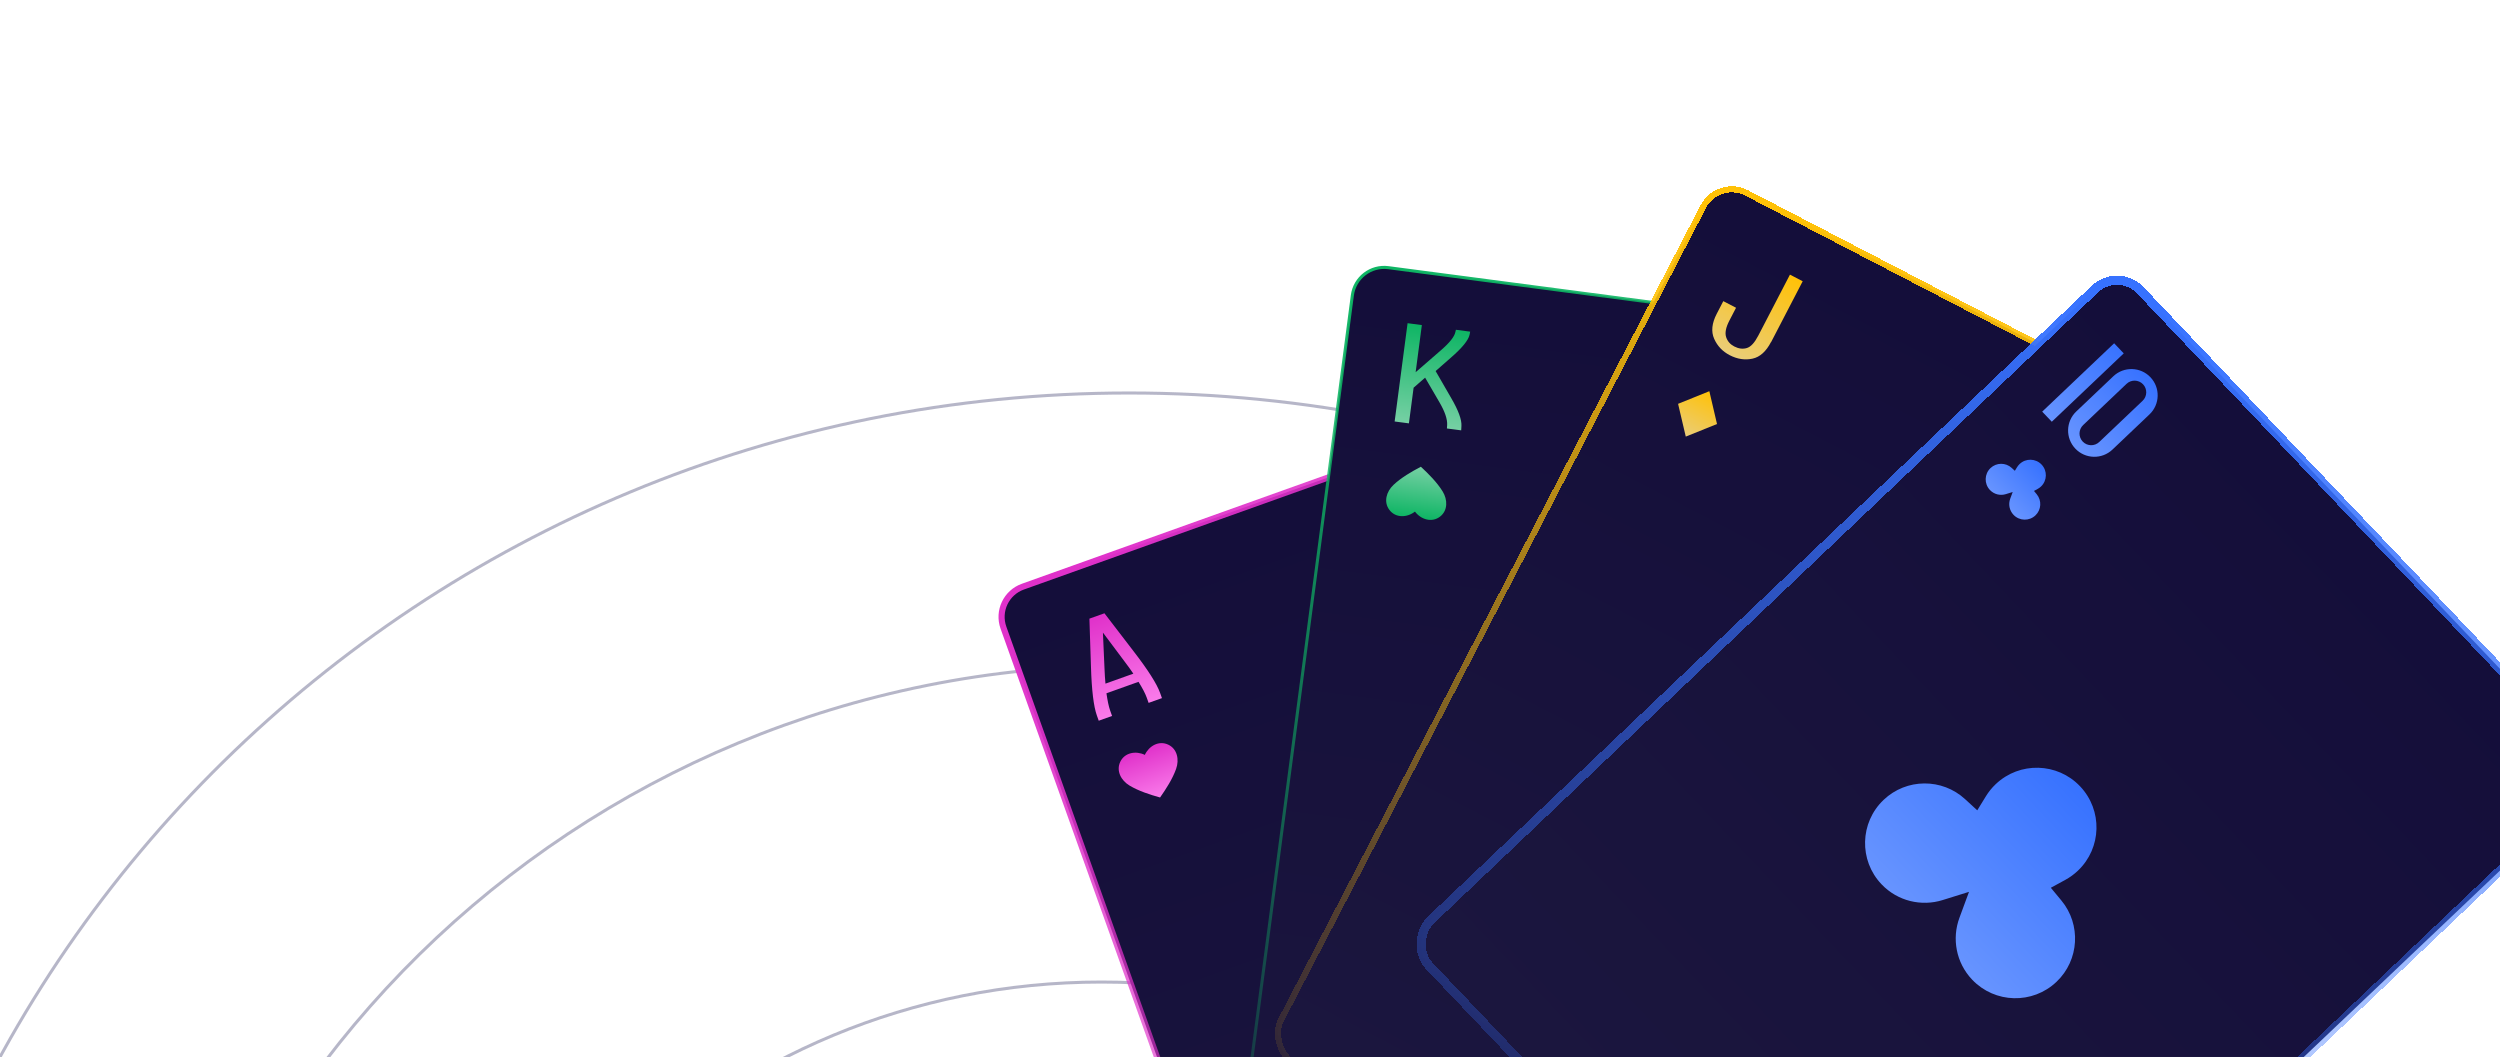
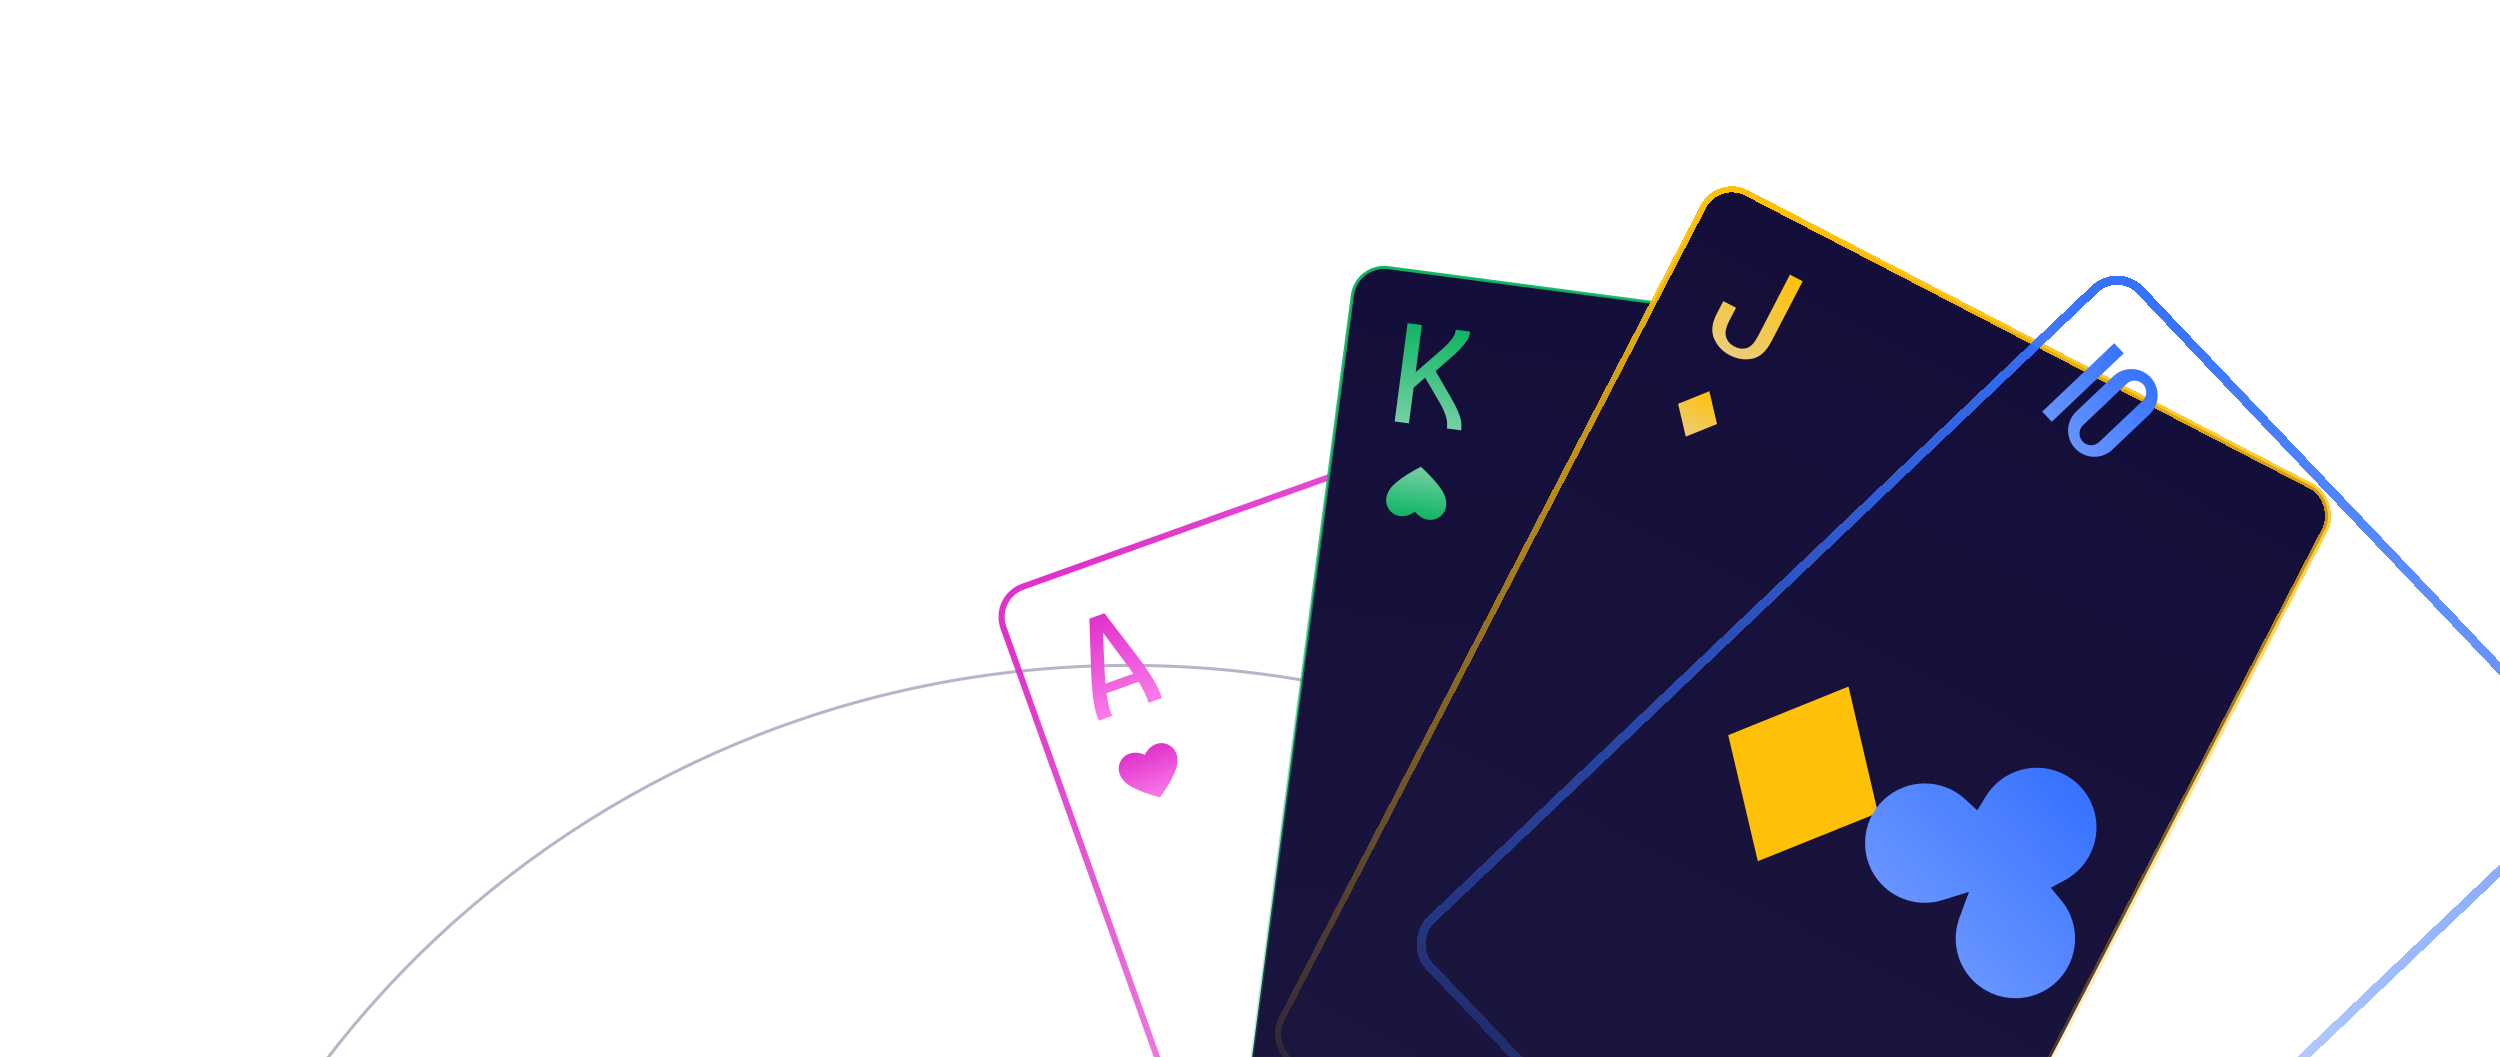
<svg xmlns="http://www.w3.org/2000/svg" width="816" height="345" viewBox="0 0 816 345" fill="none">
  <g clip-path="url(#clip0_603_2256)">
    <path d="M696.036 539.139C696.036 716.937 549.401 861.085 368.5 861.085C187.599 861.085 40.965 716.937 40.965 539.139C40.965 361.342 187.599 217.193 368.5 217.193C549.401 217.193 696.036 361.342 696.036 539.139Z" stroke="#6F6F93" stroke-opacity="0.5" />
-     <path d="M584.382 541.542C584.382 663.593 483.723 762.549 359.536 762.549C235.348 762.549 134.689 663.593 134.689 541.542C134.689 419.492 235.348 320.536 359.536 320.536C483.723 320.536 584.382 419.492 584.382 541.542Z" stroke="#6F6F93" stroke-opacity="0.5" />
-     <path d="M786.5 539.139C786.5 766.048 599.363 950.008 368.5 950.008C137.637 950.008 -49.5 766.048 -49.5 539.139C-49.5 312.231 137.637 128.271 368.5 128.271C599.363 128.271 786.5 312.231 786.5 539.139Z" stroke="#6F6F93" stroke-opacity="0.5" />
    <g filter="url(#filter0_d_603_2256)">
-       <rect x="330" y="199.01" width="228.669" height="320.137" rx="10.481" transform="rotate(-19.68 330 199.01)" fill="url(#paint0_linear_603_2256)" />
      <path d="M368.37 235.975L368.982 237.686L364.627 239.244L364.015 237.533C362.968 234.604 362.319 229.306 362.09 221.594L361.581 205.929L366.488 204.174L376.03 216.608C380.744 222.716 383.602 227.224 384.649 230.153L385.261 231.864L380.907 233.421L380.295 231.71C379.801 230.328 378.894 228.611 377.606 226.548L367.143 230.29C367.5 232.724 367.887 234.626 368.37 235.975ZM365.993 210.475L366.509 222.166C366.578 223.998 366.685 225.629 366.822 227.139L375.92 223.885C375.069 222.631 374.105 221.268 373.008 219.842L365.993 210.475Z" fill="url(#paint1_linear_603_2256)" />
      <path d="M374.677 260.402C371.909 258.738 370.277 255.619 371.623 252.712C373.076 249.571 376.795 249.001 379.672 250.392C381.014 247.492 384.251 245.575 387.367 247.081C390.25 248.475 390.967 251.922 389.881 254.964C388.709 258.249 386.64 261.451 384.646 264.299C381.298 263.362 377.667 262.198 374.677 260.402Z" fill="url(#paint2_linear_603_2256)" />
      <path d="M463.876 326.816C453.227 320.418 446.953 308.42 452.126 297.242C457.718 285.162 472.019 282.968 483.086 288.318C488.249 277.163 500.697 269.789 512.682 275.584C523.77 280.945 526.529 294.2 522.353 305.901C517.843 318.536 509.887 330.852 502.217 341.807C489.338 338.201 475.376 333.725 463.876 326.816Z" fill="#E031CA" />
      <rect x="330" y="199.01" width="228.669" height="320.137" rx="10.481" transform="rotate(-19.68 330 199.01)" stroke="url(#paint3_linear_603_2256)" stroke-width="2" />
    </g>
    <g filter="url(#filter1_d_603_2256)">
      <rect x="448.779" y="90" width="228.669" height="320.137" rx="10.481" transform="rotate(7.499 448.779 90)" fill="url(#paint4_linear_603_2256)" stroke="url(#paint5_linear_603_2256)" />
      <path d="M470.083 110.173L468.067 125.487L476.212 118.417C479.124 115.91 480.732 113.901 481.041 112.355L481.207 111.637L485.865 112.25L485.654 113.315C485.243 115.094 483.219 117.577 479.546 120.759L474.588 125.111L479.713 133.999C482.02 137.968 483.141 141.006 483.015 143.034L482.933 144.468L478.274 143.855L478.351 142.737C478.458 140.848 477.621 138.341 475.8 135.246L471.157 127.268L467.401 130.545L465.869 142.186L461.21 141.573L465.434 109.49L470.092 110.103L470.083 110.173Z" fill="url(#paint6_linear_603_2256)" />
      <path d="M460.846 162.257C458.491 164.468 457.555 167.861 459.483 170.418C461.566 173.182 465.321 172.954 467.84 170.988C469.765 173.539 473.333 174.73 476.061 172.6C478.585 170.629 478.559 167.109 476.855 164.365C475.016 161.401 472.318 158.708 469.768 156.344C466.693 157.967 463.39 159.871 460.846 162.257Z" fill="url(#paint7_linear_603_2256)" />
      <path d="M510.894 254.221C501.835 262.722 498.234 275.774 505.65 285.608C513.664 296.237 528.106 295.363 537.795 287.798C545.196 297.613 558.919 302.194 569.412 294.001C579.119 286.421 579.019 272.882 572.468 262.326C565.393 250.927 555.018 240.568 545.208 231.477C533.381 237.719 520.677 245.041 510.894 254.221Z" fill="#0EB564" />
    </g>
    <g filter="url(#filter2_dd_603_2256)">
      <rect x="572.503" y="65" width="228.669" height="320.137" rx="10.481" transform="rotate(27.436 572.503 65)" fill="url(#paint8_linear_603_2256)" />
      <path d="M589.779 118.496C588.186 121.565 586.169 123.4 583.729 123.925C581.289 124.45 578.795 124.091 576.312 122.801C573.952 121.576 572.269 119.807 571.217 117.43C570.181 115.1 570.459 112.362 572.052 109.293L574.203 105.151L578.363 107.311L576.196 111.484C575.017 113.754 574.671 115.561 575.14 116.934C575.61 118.308 576.489 119.271 577.793 119.948C579.221 120.689 580.593 120.856 581.908 120.448C583.223 120.04 584.439 118.685 585.634 116.383L595.956 96.5L600.117 98.659L589.81 118.512L589.779 118.496Z" fill="url(#paint9_linear_603_2256)" />
      <path d="M561.954 149.365L559.443 138.667L569.648 134.543L572.148 145.262L561.954 149.365Z" fill="url(#paint10_linear_603_2256)" />
      <path d="M585.467 287.954L575.811 246.807L615.062 230.946L624.675 272.175L585.467 287.954Z" fill="#FFC107" />
      <rect x="572.503" y="65" width="228.669" height="320.137" rx="10.481" transform="rotate(27.436 572.503 65)" stroke="url(#paint11_linear_603_2256)" stroke-width="2" shape-rendering="crispEdges" />
    </g>
    <g filter="url(#filter3_dd_603_2256)">
-       <rect x="703.086" y="94" width="228.669" height="320.137" rx="10.481" transform="rotate(46.465 703.086 94)" fill="url(#paint12_linear_603_2256)" />
      <path fill-rule="evenodd" clip-rule="evenodd" d="M701.499 129.678C704.933 126.416 710.36 126.555 713.622 129.989C716.884 133.422 716.746 138.85 713.312 142.112L701.225 153.596C697.791 156.858 692.364 156.72 689.101 153.286C685.839 149.853 685.978 144.425 689.412 141.163L701.499 129.678ZM705.817 132.148C707.343 130.698 709.755 130.76 711.205 132.285C712.655 133.811 712.593 136.224 711.067 137.674L696.907 151.127C695.381 152.577 692.969 152.515 691.519 150.989C690.069 149.463 690.131 147.051 691.657 145.601L705.817 132.148Z" fill="url(#paint13_linear_603_2256)" />
      <path d="M704.908 122.2L701.775 118.902L678.29 141.216L681.423 144.513L704.908 122.2Z" fill="url(#paint14_linear_603_2256)" />
-       <path d="M676.841 166.426L675.607 167.099L676.504 168.181C678.188 170.213 678.031 173.234 676.089 175.079C674.061 177.006 670.856 176.924 668.929 174.896C667.556 173.451 667.201 171.406 667.849 169.65L668.663 167.444L666.419 168.144C664.632 168.702 662.608 168.243 661.235 166.798C659.308 164.77 659.39 161.565 661.418 159.638C663.36 157.792 666.385 157.79 668.329 159.576L669.363 160.527L670.099 159.33C670.324 158.963 670.601 158.618 670.93 158.305C672.957 156.379 676.163 156.461 678.089 158.488C680.016 160.516 679.934 163.722 677.906 165.648C677.577 165.961 677.219 166.22 676.841 166.426Z" fill="url(#paint15_linear_603_2256)" />
      <path d="M685.853 294.037L681.109 296.626L684.558 300.787C691.036 308.604 690.433 320.221 682.961 327.32C675.162 334.73 662.833 334.415 655.423 326.616C650.142 321.058 648.779 313.193 651.271 306.438L654.401 297.955L645.768 300.647C638.895 302.79 631.111 301.026 625.83 295.468C618.42 287.669 618.735 275.34 626.534 267.93C634.006 260.831 645.639 260.823 653.115 267.693L657.094 271.35L659.922 266.744C660.788 265.333 661.852 264.006 663.118 262.804C670.917 255.394 683.246 255.71 690.656 263.509C698.066 271.307 697.75 283.637 689.951 291.047C688.686 292.249 687.307 293.244 685.853 294.037Z" fill="url(#paint16_linear_603_2256)" />
      <rect x="703.086" y="94" width="228.669" height="320.137" rx="10.481" transform="rotate(46.465 703.086 94)" stroke="url(#paint17_linear_603_2256)" stroke-width="3" shape-rendering="crispEdges" />
    </g>
  </g>
  <defs>
    <filter id="filter0_d_603_2256" x="314" y="108.001" width="343.125" height="398.445" filterUnits="userSpaceOnUse" color-interpolation-filters="sRGB">
      <feFlood flood-opacity="0" result="BackgroundImageFix" />
      <feColorMatrix in="SourceAlpha" type="matrix" values="0 0 0 0 0 0 0 0 0 0 0 0 0 0 0 0 0 0 127 0" result="hardAlpha" />
      <feOffset dx="-6" dy="-4" />
      <feGaussianBlur stdDeviation="5" />
      <feComposite in2="hardAlpha" operator="out" />
      <feColorMatrix type="matrix" values="0 0 0 0 0.878 0 0 0 0 0.192 0 0 0 0 0.792 0 0 0 0.3 0" />
      <feBlend mode="normal" in2="BackgroundImageFix" result="effect1_dropShadow_603_2256" />
      <feBlend mode="normal" in="SourceGraphic" in2="effect1_dropShadow_603_2256" result="shape" />
    </filter>
    <filter id="filter1_d_603_2256" x="391.776" y="76.777" width="286.939" height="365.687" filterUnits="userSpaceOnUse" color-interpolation-filters="sRGB">
      <feFlood flood-opacity="0" result="BackgroundImageFix" />
      <feColorMatrix in="SourceAlpha" type="matrix" values="0 0 0 0 0 0 0 0 0 0 0 0 0 0 0 0 0 0 127 0" result="hardAlpha" />
      <feOffset dx="-6" dy="-4" />
      <feGaussianBlur stdDeviation="5" />
      <feComposite in2="hardAlpha" operator="out" />
      <feColorMatrix type="matrix" values="0 0 0 0 0.055 0 0 0 0 0.71 0 0 0 0 0.392 0 0 0 0.3 0" />
      <feBlend mode="normal" in2="BackgroundImageFix" result="effect1_dropShadow_603_2256" />
      <feBlend mode="normal" in="SourceGraphic" in2="effect1_dropShadow_603_2256" result="shape" />
    </filter>
    <filter id="filter2_dd_603_2256" x="409" y="51" width="370.453" height="410.16" filterUnits="userSpaceOnUse" color-interpolation-filters="sRGB">
      <feFlood flood-opacity="0" result="BackgroundImageFix" />
      <feColorMatrix in="SourceAlpha" type="matrix" values="0 0 0 0 0 0 0 0 0 0 0 0 0 0 0 0 0 0 127 0" result="hardAlpha" />
      <feOffset dx="-5.717" dy="-2.858" />
      <feGaussianBlur stdDeviation="4.764" />
      <feComposite in2="hardAlpha" operator="out" />
      <feColorMatrix type="matrix" values="0 0 0 0 0 0 0 0 0 0 0 0 0 0 0 0 0 0 0.25 0" />
      <feBlend mode="normal" in2="BackgroundImageFix" result="effect1_dropShadow_603_2256" />
      <feColorMatrix in="SourceAlpha" type="matrix" values="0 0 0 0 0 0 0 0 0 0 0 0 0 0 0 0 0 0 127 0" result="hardAlpha" />
      <feOffset dx="-6" dy="-4" />
      <feGaussianBlur stdDeviation="5" />
      <feComposite in2="hardAlpha" operator="out" />
      <feColorMatrix type="matrix" values="0 0 0 0 1 0 0 0 0 0.757 0 0 0 0 0.027 0 0 0 0.3 0" />
      <feBlend mode="normal" in2="effect1_dropShadow_603_2256" result="effect2_dropShadow_603_2256" />
      <feBlend mode="normal" in="SourceGraphic" in2="effect2_dropShadow_603_2256" result="shape" />
    </filter>
    <filter id="filter3_dd_603_2256" x="455" y="80" width="409.592" height="406.953" filterUnits="userSpaceOnUse" color-interpolation-filters="sRGB">
      <feFlood flood-opacity="0" result="BackgroundImageFix" />
      <feColorMatrix in="SourceAlpha" type="matrix" values="0 0 0 0 0 0 0 0 0 0 0 0 0 0 0 0 0 0 127 0" result="hardAlpha" />
      <feOffset dx="-5.717" dy="-2.858" />
      <feGaussianBlur stdDeviation="4.764" />
      <feComposite in2="hardAlpha" operator="out" />
      <feColorMatrix type="matrix" values="0 0 0 0 0 0 0 0 0 0 0 0 0 0 0 0 0 0 0.25 0" />
      <feBlend mode="normal" in2="BackgroundImageFix" result="effect1_dropShadow_603_2256" />
      <feColorMatrix in="SourceAlpha" type="matrix" values="0 0 0 0 0 0 0 0 0 0 0 0 0 0 0 0 0 0 127 0" result="hardAlpha" />
      <feOffset dx="-6" dy="-4" />
      <feGaussianBlur stdDeviation="5" />
      <feComposite in2="hardAlpha" operator="out" />
      <feColorMatrix type="matrix" values="0 0 0 0 0.216 0 0 0 0 0.447 0 0 0 0 1 0 0 0 0.3 0" />
      <feBlend mode="normal" in2="effect1_dropShadow_603_2256" result="effect2_dropShadow_603_2256" />
      <feBlend mode="normal" in="SourceGraphic" in2="effect2_dropShadow_603_2256" result="shape" />
    </filter>
    <linearGradient id="paint0_linear_603_2256" x1="444.335" y1="199.01" x2="444.335" y2="519.146" gradientUnits="userSpaceOnUse">
      <stop stop-color="#140E3A" />
      <stop offset="1" stop-color="#1B163E" />
    </linearGradient>
    <linearGradient id="paint1_linear_603_2256" x1="364.035" y1="205.051" x2="374.944" y2="235.554" gradientUnits="userSpaceOnUse">
      <stop stop-color="#E031CA" />
      <stop offset="1" stop-color="#FA7BEA" />
    </linearGradient>
    <linearGradient id="paint2_linear_603_2256" x1="378.974" y1="248.44" x2="384.646" y2="264.299" gradientUnits="userSpaceOnUse">
      <stop stop-color="#E031CA" />
      <stop offset="1" stop-color="#FA7BEA" />
    </linearGradient>
    <linearGradient id="paint3_linear_603_2256" x1="347.591" y1="204.76" x2="497.31" y2="461.69" gradientUnits="userSpaceOnUse">
      <stop stop-color="#E031CA" />
      <stop offset="1" stop-color="#E031CA" stop-opacity="0.17" />
    </linearGradient>
    <linearGradient id="paint4_linear_603_2256" x1="563.114" y1="90" x2="563.114" y2="410.137" gradientUnits="userSpaceOnUse">
      <stop stop-color="#140E3A" />
      <stop offset="1" stop-color="#1B163E" />
    </linearGradient>
    <linearGradient id="paint5_linear_603_2256" x1="458.913" y1="88.666" x2="587.19" y2="377.395" gradientUnits="userSpaceOnUse">
      <stop stop-color="#0EB564" />
      <stop offset="1" stop-color="#0EB564" stop-opacity="0" />
    </linearGradient>
    <linearGradient id="paint6_linear_603_2256" x1="476.297" y1="110.92" x2="472.069" y2="143.038" gradientUnits="userSpaceOnUse">
      <stop stop-color="#0EB564" />
      <stop offset="1" stop-color="#76D0A4" />
    </linearGradient>
    <linearGradient id="paint7_linear_603_2256" x1="467.57" y1="173.043" x2="469.768" y2="156.344" gradientUnits="userSpaceOnUse">
      <stop stop-color="#0EB564" />
      <stop offset="1" stop-color="#76D0A4" />
    </linearGradient>
    <linearGradient id="paint8_linear_603_2256" x1="686.837" y1="65" x2="686.837" y2="385.137" gradientUnits="userSpaceOnUse">
      <stop stop-color="#140E3A" />
      <stop offset="1" stop-color="#1B163E" />
    </linearGradient>
    <linearGradient id="paint9_linear_603_2256" x1="591.237" y1="94.05" x2="576.312" y2="122.801" gradientUnits="userSpaceOnUse">
      <stop stop-color="#FFC107" />
      <stop offset="1" stop-color="#EACD78" />
    </linearGradient>
    <linearGradient id="paint10_linear_603_2256" x1="569.648" y1="134.543" x2="561.954" y2="149.365" gradientUnits="userSpaceOnUse">
      <stop stop-color="#FFC107" />
      <stop offset="1" stop-color="#EACD78" />
    </linearGradient>
    <linearGradient id="paint11_linear_603_2256" x1="592.426" y1="66.488" x2="700.439" y2="375.472" gradientUnits="userSpaceOnUse">
      <stop stop-color="#FFC107" />
      <stop offset="1" stop-color="#FFC107" stop-opacity="0" />
      <stop offset="1" stop-color="#FFC107" stop-opacity="0.17" />
    </linearGradient>
    <linearGradient id="paint12_linear_603_2256" x1="817.42" y1="94" x2="817.42" y2="414.137" gradientUnits="userSpaceOnUse">
      <stop stop-color="#140E3A" />
      <stop offset="1" stop-color="#1B163E" />
    </linearGradient>
    <linearGradient id="paint13_linear_603_2256" x1="710.997" y1="127.226" x2="686.476" y2="150.523" gradientUnits="userSpaceOnUse">
      <stop stop-color="#3772FF" />
      <stop offset="1" stop-color="#6794FF" />
    </linearGradient>
    <linearGradient id="paint14_linear_603_2256" x1="710.997" y1="127.226" x2="686.476" y2="150.523" gradientUnits="userSpaceOnUse">
      <stop stop-color="#3772FF" />
      <stop offset="1" stop-color="#6794FF" />
    </linearGradient>
    <linearGradient id="paint15_linear_603_2256" x1="678.089" y1="158.488" x2="665.082" y2="170.847" gradientUnits="userSpaceOnUse">
      <stop stop-color="#3772FF" />
      <stop offset="1" stop-color="#6794FF" />
    </linearGradient>
    <linearGradient id="paint16_linear_603_2256" x1="690.656" y1="263.509" x2="640.626" y2="311.042" gradientUnits="userSpaceOnUse">
      <stop stop-color="#3772FF" />
      <stop offset="1" stop-color="#6794FF" />
    </linearGradient>
    <linearGradient id="paint17_linear_603_2256" x1="706.434" y1="102.817" x2="886.109" y2="365.948" gradientUnits="userSpaceOnUse">
      <stop stop-color="#3772FF" />
      <stop offset="0.98" stop-color="#3772FF" stop-opacity="0.17" />
    </linearGradient>
    <clipPath id="clip0_603_2256">
      <rect width="816" height="345" fill="white" />
    </clipPath>
  </defs>
</svg>